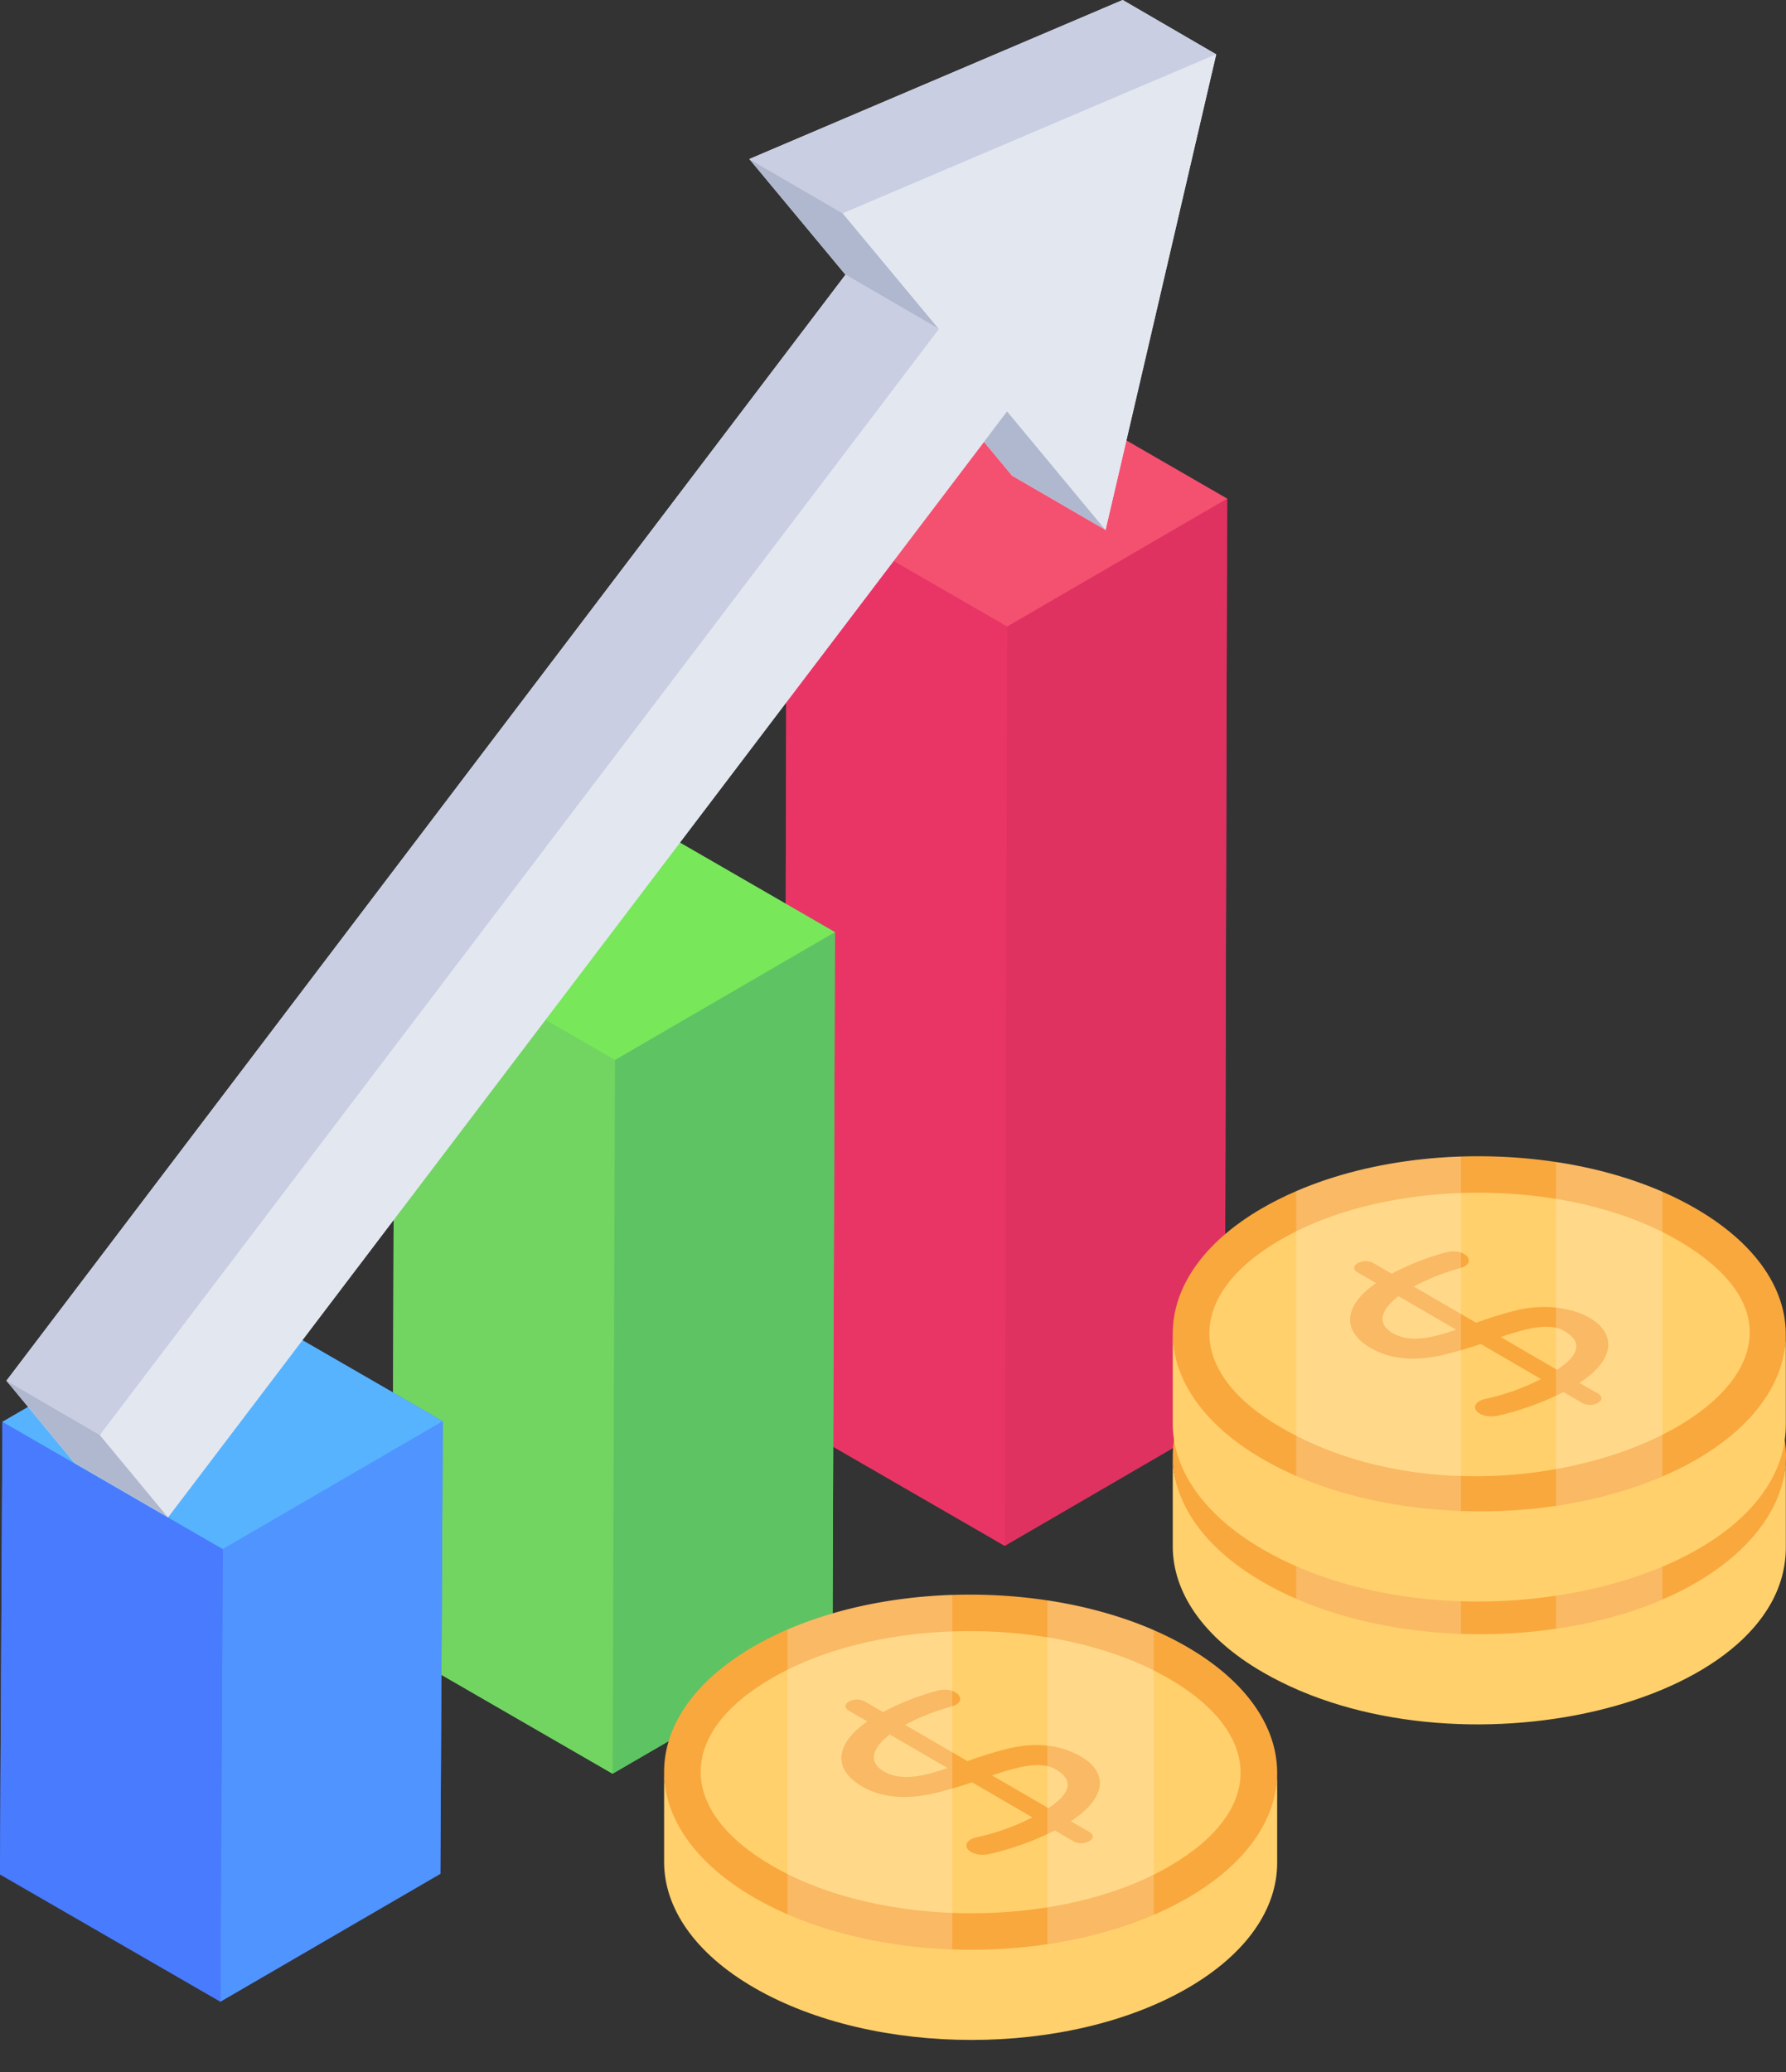
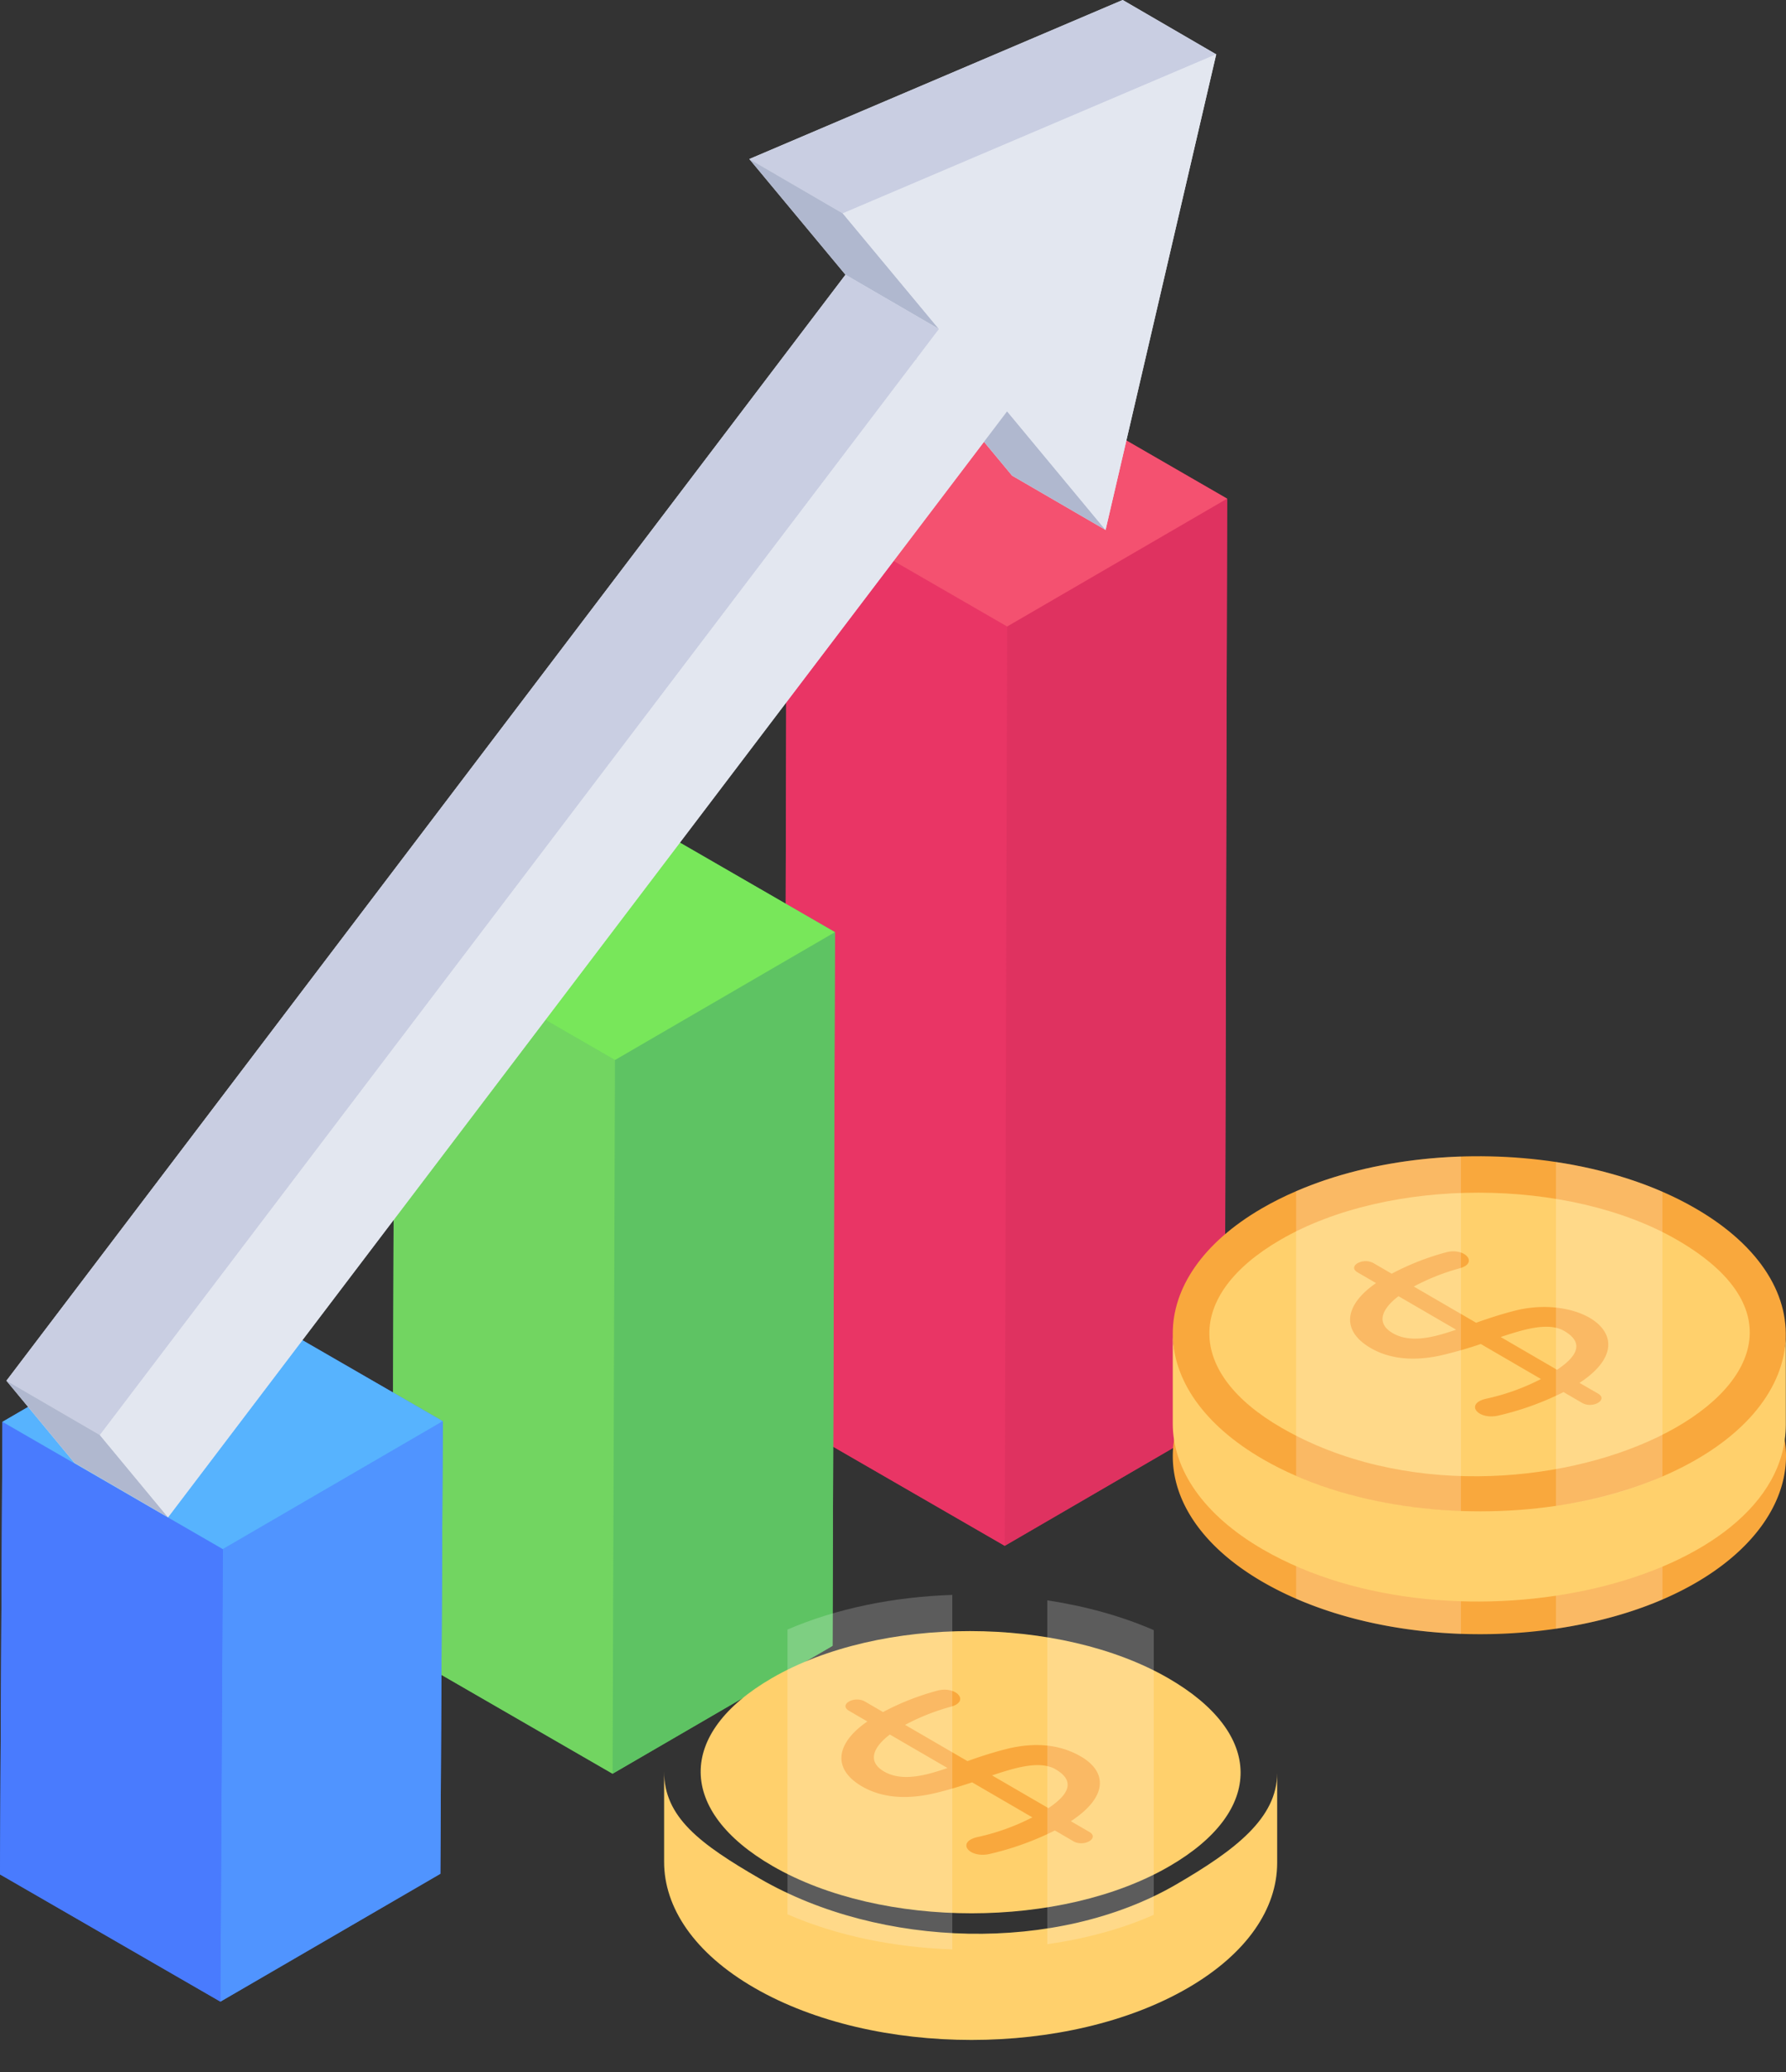
<svg xmlns="http://www.w3.org/2000/svg" width="50" height="58" fill="none">
  <rect width="100%" height="100%" fill="#333333" stroke="none" />
  <path d="m34.354 13.959-.068 25.732-6.158 3.58-6.17-3.563.068-25.733 6.158-3.579 6.17 3.563z" fill="#DF3260" />
  <path d="m34.354 13.959-.068 25.732-6.158 3.579.067-25.733 6.159-3.578z" fill="#DF3260" />
  <path d="m28.195 17.537-.067 25.733-6.17-3.562.068-25.733 6.17 3.562z" fill="#E93565" />
  <path d="m34.354 13.959-6.159 3.579-6.17-3.563 6.159-3.579 6.17 3.563z" fill="#F45170" />
  <path d="m23.374 26.093-.067 19.978-6.158 3.58-6.17-3.563.067-19.978 6.159-3.579 6.17 3.562z" fill="#5EC363" />
  <path d="m23.375 26.093-.068 19.978-6.158 3.579.067-19.978 6.159-3.579z" fill="#5EC363" />
  <path d="M17.216 29.672 17.15 49.65l-6.17-3.563.068-19.978 6.17 3.563z" fill="#72D561" />
  <path d="m23.375 26.093-6.159 3.58-6.17-3.563 6.159-3.579 6.17 3.562z" fill="#78E75A" />
  <path d="m12.396 39.784-.068 12.667L6.17 56.03 0 52.468l.068-12.667 6.158-3.579 6.17 3.562z" fill="#497BFE" />
  <path d="m12.396 39.785-.068 12.667-6.158 3.579.068-12.667 6.158-3.579z" fill="#5094FF" />
  <path d="M6.237 43.364 6.17 56.03 0 52.469l.068-12.667 6.17 3.562z" fill="#497BFE" />
  <path d="m12.396 39.784-6.158 3.58L.068 39.8l6.158-3.579 6.17 3.562z" fill="#57B3FE" />
  <path d="m34.048 1.521-3.097 13.313-2.618-1.52-.786-.947L4.704 42.472l-2.618-1.521L.18 38.65 23.67 7.69l-2.692-3.239L31.43 0l2.617 1.521z" fill="#E3E7F0" />
  <path d="m30.95 14.835-2.616-1.522-2.757-3.32 2.617 1.52 2.757 3.322z" fill="#B0B8CF" />
  <path d="m23.595 5.973-2.617-1.52L31.43 0l2.617 1.521-10.453 4.452z" fill="#C9CEE2" />
  <path d="m26.288 9.213-2.617-1.521-2.693-3.24 2.617 1.522 2.693 3.239z" fill="#B0B8CF" />
  <path d="M2.797 40.17.18 38.65 23.67 7.69l2.618 1.521-23.49 30.959z" fill="#C9CEE2" />
  <path d="M4.704 42.472 2.086 40.95.18 38.649l2.617 1.521 1.907 2.302z" fill="#B0B8CF" />
  <path d="m23.595 5.973 10.453-4.452-3.097 13.314-2.756-3.321L4.704 42.472l-1.907-2.301L26.288 9.212l-2.693-3.239z" fill="#E3E7F0" />
-   <path d="M49.995 40.8v2.525c-.012 4.438-9.285 6.578-14.633 3.49-1.69-.975-2.533-2.255-2.53-3.534v-2.526c-.003 1.279.875 2.414 2.565 3.39 3.366 1.943 8.642 1.836 11.981-.104 1.662-.966 2.613-1.978 2.617-3.242z" fill="#FFD06C" />
  <path d="M43.56 45.591c-2.392.354-5.095.108-7.274-.839a9.09 9.09 0 0 1-.924-.463c-3.36-1.94-3.373-5.086-.034-7.026 3.365-1.955 8.786-1.935 12.13-.004 4.789 2.765 2.432 7.399-3.897 8.332z" fill="#F9A83D" />
  <path d="M35.873 43.405c-1.3-.751-2.017-1.688-2.019-2.639 0-.943.705-1.874 1.988-2.619 1.464-.851 3.435-1.32 5.548-1.32 2.112 0 4.085.468 5.557 1.318 1.305.754 2.025 1.692 2.026 2.644.005 3.307-8.154 5.47-13.1 2.616z" fill="#FFD06C" />
  <path d="M41.59 42.596a6.226 6.226 0 0 0 1.551-.555l-1.685-.98c-1.036.343-2.137.663-3.083.114-.842-.49-.74-1.208.15-1.818l-.515-.3c-.3-.174.15-.43.448-.258l.506.294a7.22 7.22 0 0 1 1.525-.6c.52-.137.923.302.37.452a6.173 6.173 0 0 0-1.277.507l1.745 1.015c1.09-.394 2.173-.713 3.178-.129.716.416.781 1.113-.283 1.81l.519.302c.293.17-.148.433-.448.259l-.519-.302a8.184 8.184 0 0 1-1.837.66c-.56.12-.929-.326-.344-.471zm2-.814c.648-.43.71-.79.2-1.087-.463-.27-1.213-.013-1.778.17l1.577.917zm-4.437-2.059c-.453.342-.653.75-.162 1.035.517.3 1.203.097 1.774-.098l-1.612-.937z" fill="#F9A83D" />
  <g opacity=".2" fill="#fff">
    <path d="M40.9 35.821v9.915c-1.63-.058-3.24-.386-4.614-.983v-7.97l.002-.002c1.404-.61 3.045-.914 4.613-.96zM46.542 44.77c-.91.392-1.925.666-2.982.822v-9.626c1.035.157 2.046.431 2.98.841l.002 7.962z" />
  </g>
  <path d="M49.995 37.36v2.526c-.013 4.438-9.285 6.578-14.633 3.49-1.69-.976-2.533-2.256-2.53-3.534v-2.526c-.003 1.278 1.002 2.032 2.692 3.008 3.367 1.944 8.303 2.097 11.642.156 1.662-.965 2.825-1.857 2.829-3.12z" fill="#FFD06C" />
  <path d="M46.54 41.33c-.909.392-1.923.667-2.98.823-2.723.402-5.892.029-8.198-1.303-3.361-1.94-3.373-5.086-.034-7.026.303-.176.623-.336.958-.48 2.162-.934 4.86-1.182 7.275-.817 1.335.201 2.714.61 3.897 1.294 3.73 2.153 3.281 5.7-.917 7.509z" fill="#F9A83D" />
  <path d="M35.873 39.965c-2.667-1.54-2.7-3.707-.031-5.258 3.045-1.77 8.072-1.753 11.105-.002 6.586 3.804-4.314 9.162-11.074 5.26z" fill="#FFD06C" />
  <path d="M41.59 39.157a6.231 6.231 0 0 0 1.551-.555l-1.685-.98a12.1 12.1 0 0 1-1.129.322c-.67.146-1.368.131-1.954-.209-.862-.501-.713-1.226.15-1.818l-.515-.299c-.3-.174.15-.431.448-.258l.506.294a7.217 7.217 0 0 1 1.525-.6c.522-.138.92.303.37.451a6.172 6.172 0 0 0-1.277.508l1.745 1.014c.439-.158.821-.273 1.15-.354 1.841-.428 3.635.797 1.745 2.037l.519.3c.293.171-.15.433-.448.26l-.519-.302a8.18 8.18 0 0 1-1.837.66c-.56.12-.929-.327-.344-.471zm2-.814c.648-.43.71-.791.2-1.087-.463-.27-1.213-.014-1.778.17l1.577.917zm-4.437-2.06c-.453.342-.653.75-.162 1.035.517.301 1.203.098 1.774-.097l-1.612-.937z" fill="#F9A83D" />
  <g opacity=".2" fill="#fff">
    <path d="M40.9 32.373v9.924c-1.58-.054-3.2-.366-4.614-.983v-7.97c1.373-.593 2.983-.917 4.615-.97zM46.54 33.36v7.97c-.904.401-1.922.671-2.98.823v-9.626c1.056.16 2.07.438 2.98.834z" />
  </g>
  <path d="M35.755 49.63v2.526c-.004 1.264-.836 2.525-2.498 3.49-3.339 1.941-8.768 1.944-12.135 0-1.69-.975-2.533-2.255-2.53-3.534v-2.526c-.003 1.279 1.002 2.032 2.692 3.008 3.366 1.944 8.303 2.097 11.642.157 1.662-.966 2.825-1.857 2.829-3.12z" fill="#FFD06C" />
-   <path d="M33.258 53.121a8.964 8.964 0 0 1-.957.48c-3.325 1.435-8.097 1.3-11.18-.48-3.36-1.94-3.372-5.085-.033-7.026a9.01 9.01 0 0 1 .958-.48c2.162-.934 4.86-1.181 7.274-.817 1.336.202 2.714.61 3.898 1.294 3.367 1.944 3.384 5.086.04 7.03z" fill="#F9A83D" />
  <path d="M21.633 52.237c-2.668-1.54-2.701-3.707-.032-5.258 3.046-1.77 8.073-1.753 11.106-.002 2.68 1.547 2.705 3.71.037 5.26-3.022 1.758-8.055 1.764-11.111 0z" fill="#FFD06C" />
  <path d="M27.35 51.427a6.23 6.23 0 0 0 1.551-.555l-1.685-.98c-.426.141-.803.25-1.129.322-.67.146-1.369.132-1.954-.208-.863-.502-.714-1.226.149-1.818l-.514-.299c-.3-.174.15-.432.448-.259l.505.294a7.214 7.214 0 0 1 1.525-.6c.523-.137.921.303.37.452a6.174 6.174 0 0 0-1.277.507l1.746 1.015c.439-.159.82-.274 1.15-.354.693-.162 1.402-.139 2.028.226.716.415.781 1.112-.283 1.81l.518.301c.293.17-.149.433-.448.26l-.518-.302a8.18 8.18 0 0 1-1.837.66c-.56.12-.93-.327-.345-.472zm2-.813c.647-.43.71-.791.2-1.088-.463-.269-1.214-.013-1.778.171l1.577.916zm-4.437-2.06c-.454.342-.653.75-.162 1.035.517.3 1.203.097 1.774-.098l-1.612-.937z" fill="#F9A83D" />
  <g opacity=".2" fill="#fff">
    <path d="M26.66 44.645v9.923c-1.58-.054-3.2-.365-4.614-.983v-7.97c1.373-.593 2.983-.916 4.615-.97zM32.3 45.63v7.97c-.905.401-1.922.671-2.98.823v-9.626c1.056.16 2.07.438 2.98.834z" />
  </g>
</svg>